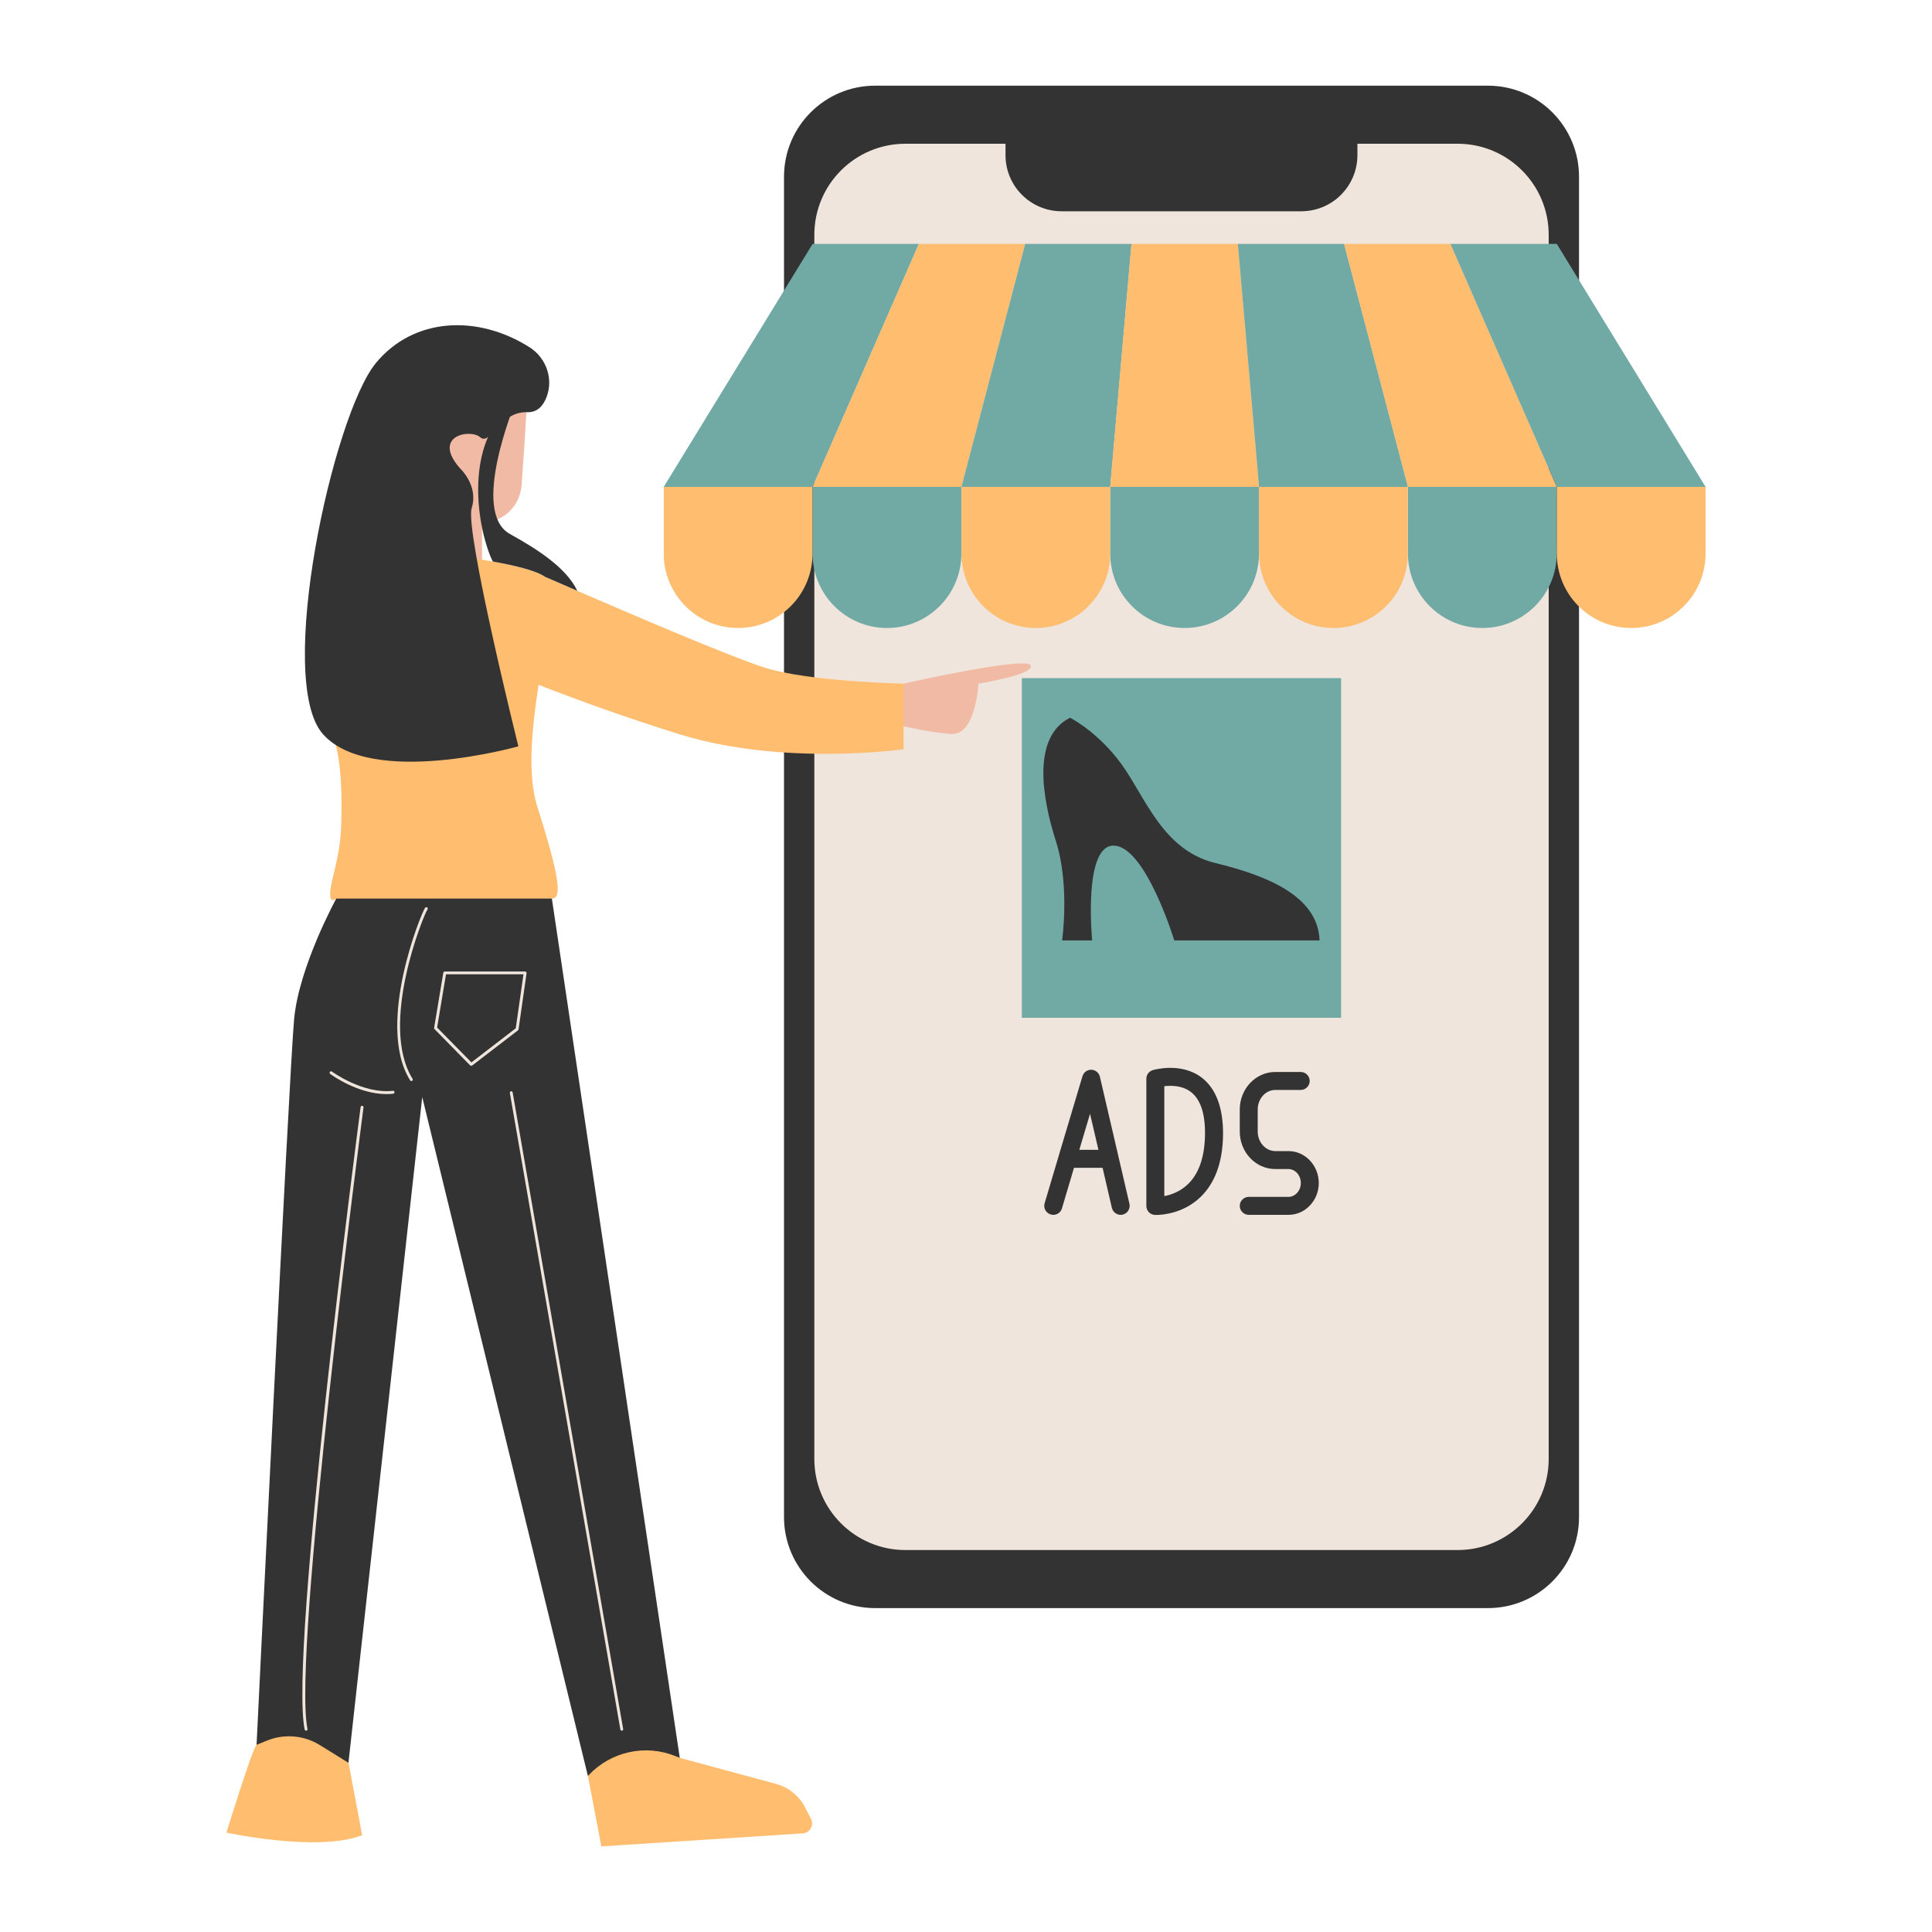
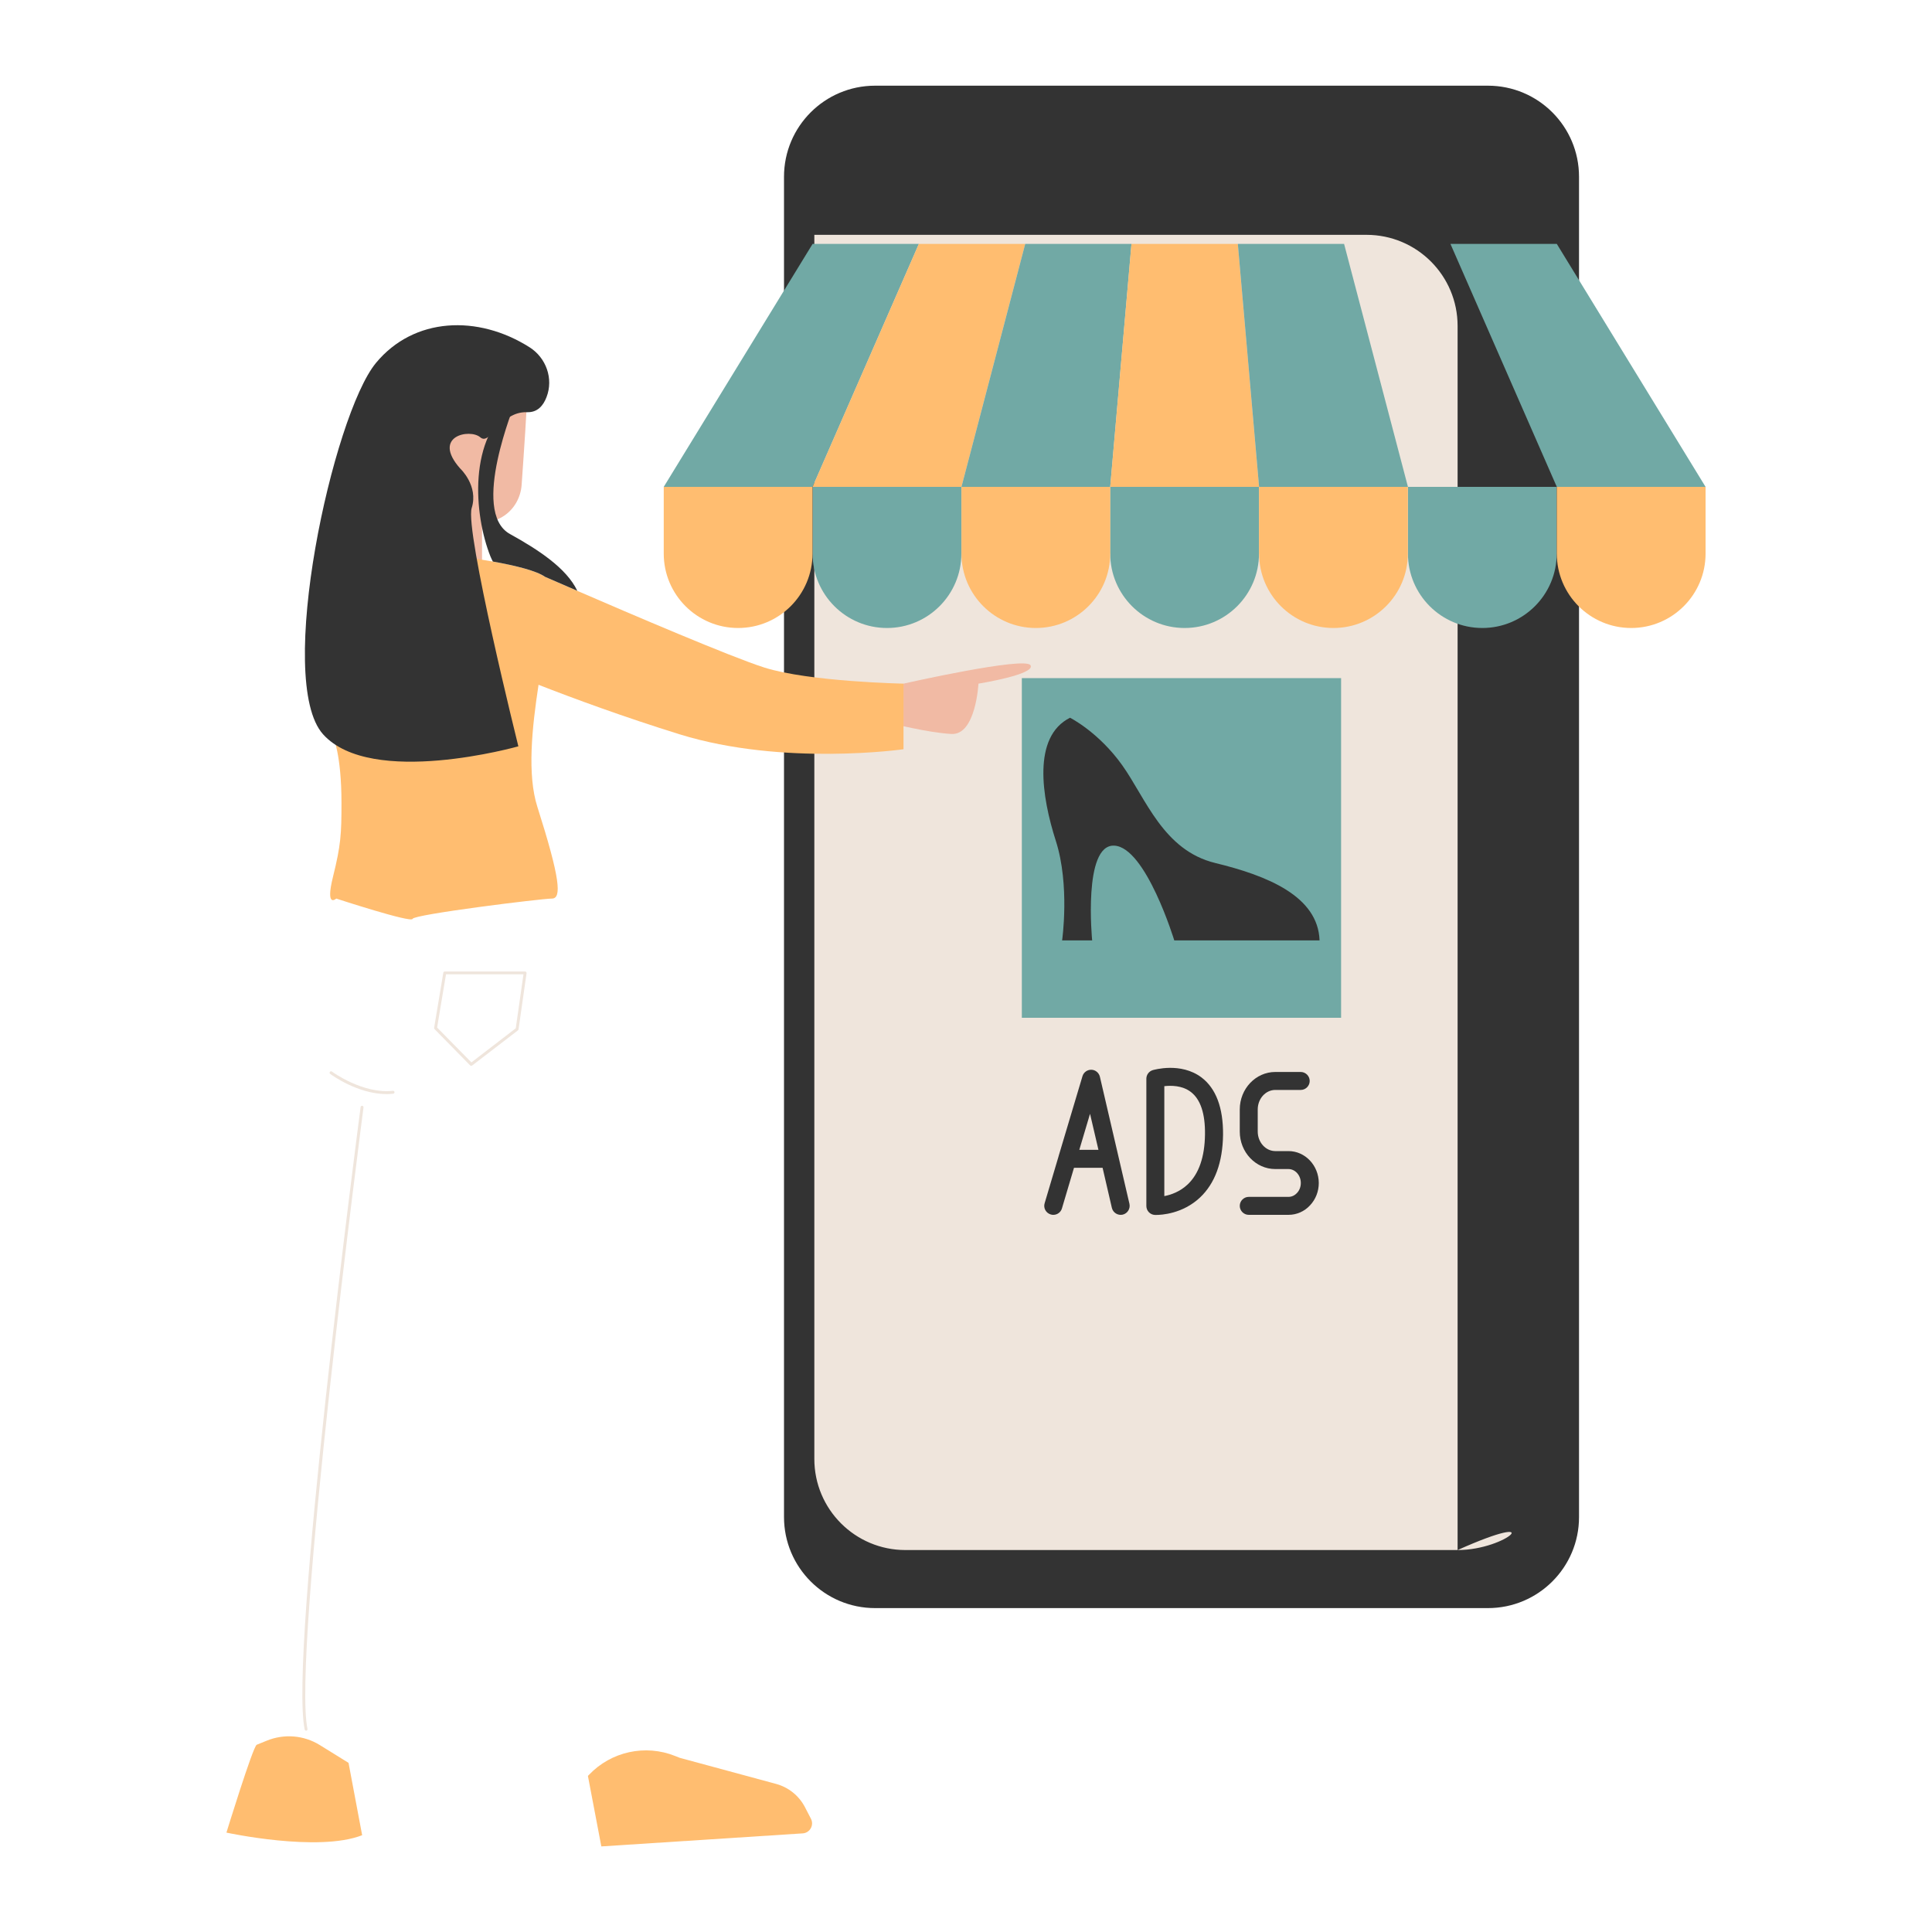
<svg xmlns="http://www.w3.org/2000/svg" version="1.1" x="0px" y="0px" viewBox="0 0 2000 2000" style="enable-background:new 0 0 2000 2000;" xml:space="preserve">
  <style type="text/css"> .st0{fill:#F1BAA4;} .st1{fill:#FFBD70;} .st2{fill:#333333;} .st3{fill:#EFE5DC;} .st4{fill:#71A9A5;} </style>
  <g id="Layer_1">
    <g>
      <path class="st0" d="M545.5,408.8c0.8,2.9-3.7,67.5-5.5,93.1c-0.9,12.7-7.3,24.5-17.7,31.7c-5.9,4.1-13.6,7.1-23.3,7.1v63.9 l-68-9.7V384.5C430.9,384.5,524,327.6,545.5,408.8z" />
      <path class="st1" d="M571.3,930.2c-10.5,0-143.1,16.4-144.2,21c-1.1,4.5-79-21-79-21s-11.6,10.6-3.4-22.5 c8.2-33,8.8-44.4,8.8-76.4c0-50.9-8.8-69-8.8-69s-37.9-133.7-18.8-157.3c19.1-23.6,60.1-38.2,86.8-36c16.2,1.4,60.3,5.6,97.4,12.3 c24.1,4.3,45.2,9.6,54,15.8c5.7,4,6.5,16.5,4.9,34.2c-1.9,20.6-7.1,48.3-11.5,77.6c-6.8,44.6-11.9,93-1.2,126.4 C579.9,909.5,581.7,930.2,571.3,930.2z" />
      <path class="st2" d="M1540.3,1664.7H905.9c-52.1,0-94.3-42.2-94.3-94.3V183c0-52.1,42.2-94.3,94.3-94.3h634.4 c52.1,0,94.3,42.2,94.3,94.3v1387.5C1634.6,1622.5,1592.4,1664.7,1540.3,1664.7z" />
-       <path class="st3" d="M1508.9,1604.6H937.3c-52.1,0-94.3-42.2-94.3-94.3V243.1c0-52.1,42.2-94.3,94.3-94.3h571.6 c52.1,0,94.3,42.2,94.3,94.3v1267.2C1603.2,1562.4,1560.9,1604.6,1508.9,1604.6z" />
+       <path class="st3" d="M1508.9,1604.6H937.3c-52.1,0-94.3-42.2-94.3-94.3V243.1h571.6 c52.1,0,94.3,42.2,94.3,94.3v1267.2C1603.2,1562.4,1560.9,1604.6,1508.9,1604.6z" />
      <path class="st2" d="M1347.1,218.7H1099c-32.1,0-58.1-26-58.1-58.1V98.4h364.3v62.1C1405.2,192.7,1379.2,218.7,1347.1,218.7z" />
      <rect x="1057.8" y="702" class="st4" width="330.5" height="351.6" />
      <path class="st2" d="M1107.7,743c0,0,29.4,14.7,53.9,49s42.5,88.3,96.5,101.4c53.9,13.1,106.3,34.3,107.9,80.1h-150.4 c0,0-29.4-96.5-62.1-98.1c-32.7-1.6-22.9,98.1-22.9,98.1h-31.1c0,0,8.2-57.2-6.5-103C1078.3,824.7,1068.5,762.6,1107.7,743z" />
-       <path class="st2" d="M348.1,930.2h223.2l132.4,889.6l-95.1,18.7l-171.5-702.8l-76.4,689.3l-95.1-18.7c0,0,33.8-697.4,38.9-751.7 C309.7,1000.2,348.1,930.2,348.1,930.2z" />
-       <path class="st3" d="M425.9,1119.1c-0.5,0-1-0.2-1.3-0.7c-18.9-30.2-14.3-76.1-7.2-109.2c7.9-36.7,20.6-66.7,22.7-69.5 c0.5-0.7,1.4-0.8,2.1-0.3c0.7,0.5,0.8,1.4,0.3,2.1c-3.7,4.9-50.5,119-15.4,175.3c0.4,0.7,0.2,1.6-0.5,2.1 C426.5,1119.1,426.2,1119.1,425.9,1119.1z" />
      <path class="st3" d="M400.1,1132.6c-29.7,0-57-19.9-58.3-20.9c-0.7-0.5-0.8-1.4-0.3-2.1s1.4-0.8,2.1-0.3 c0.3,0.2,32,23.4,63.1,19.9c0.8-0.1,1.6,0.5,1.7,1.3c0.1,0.8-0.5,1.6-1.3,1.7C404.7,1132.5,402.4,1132.6,400.1,1132.6z" />
      <path class="st3" d="M487.8,1103.3c-0.4,0-0.8-0.2-1.1-0.4l-36.9-37.6c-0.3-0.3-0.5-0.8-0.4-1.3l9.5-57c0.1-0.7,0.7-1.3,1.5-1.3 h83.2c0.4,0,0.8,0.2,1.1,0.5c0.3,0.3,0.4,0.8,0.4,1.2l-8.3,58.2c-0.1,0.4-0.3,0.7-0.6,1l-47.4,36.4 C488.4,1103.2,488.1,1103.3,487.8,1103.3z M452.5,1063.7l35.5,36.1l45.9-35.3l8-55.9h-80.2L452.5,1063.7z" />
      <path class="st3" d="M316.9,1791.6c-0.7,0-1.3-0.5-1.5-1.2c-16.2-77.8,54.9-621.3,57.9-644.4c0.1-0.8,0.9-1.4,1.7-1.3 c0.8,0.1,1.4,0.9,1.3,1.7c-0.7,5.7-74.1,566.1-58,643.4c0.2,0.8-0.4,1.6-1.2,1.8C317.1,1791.6,317,1791.6,316.9,1791.6z" />
-       <path class="st3" d="M643.7,1791.6c-0.7,0-1.3-0.5-1.5-1.2l-114.4-659c-0.1-0.8,0.4-1.6,1.2-1.7c0.8-0.1,1.6,0.4,1.7,1.2 l114.4,659c0.1,0.8-0.4,1.6-1.2,1.7C643.9,1791.6,643.8,1791.6,643.7,1791.6z" />
      <path class="st1" d="M265.7,1806.2c-4.1,2.5-31.3,90.9-31.3,90.9s94.8,20.6,140.5,2.7l-14.1-74.9l-29.7-18.4 c-16.6-10.3-37.1-11.9-55.1-4.5L265.7,1806.2z" />
      <path class="st1" d="M608.6,1838.4l1.1-1.1c22.9-24.1,58.3-31.9,89.2-19.5l4.8,1.9l99.7,27c12.9,3.5,23.7,12.2,29.9,24.1l6.2,12 c3.4,6.6-1.1,14.6-8.5,15.1l-208.5,13.5L608.6,1838.4z" />
      <path class="st0" d="M935.3,707.7c0,0,126.1-28.5,131.5-19c5.4,9.5-53.9,19-53.9,19s-2.7,53.4-27.9,52.1 c-25.2-1.4-62.9-11.2-62.9-11.2L935.3,707.7z" />
      <path class="st1" d="M935.3,707.7v67.9c0,0-124.4,17.8-231.6-15.4C646,742.3,593.6,723,557.5,708.9 c-30.9-12.1-49.9-20.2-49.9-20.2l42.2-68.4l14.3-23.2c0,0,13.2,5.8,33.4,14.5c54.4,23.6,159.6,68.6,193.6,79.4 C837.7,705.8,935.3,707.7,935.3,707.7z" />
      <path class="st2" d="M548.2,359.5c17.2,10.9,24.9,32.5,17.6,51.5c-3.4,9-9.5,16.1-20.2,15.7c-28.5-0.9-37.7,35.2-48.4,26 c-10.7-9.3-50.6-1.4-20.9,32.2c0,0,19.3,17.8,12,41s48.3,246.7,48.3,246.7s-152.1,43-202.1-12.4s10.2-330.7,54.7-384.5 C428.4,328.3,494.6,325.5,548.2,359.5z" />
      <path class="st2" d="M597.6,611.6c-20.2-8.7-33.4-14.5-33.4-14.5c-8.8-6.2-30-11.5-54-15.8c-0.9-1.7-1.7-3.5-2.5-5.3 c-17.2-43.2-23.6-123.7,24.7-157.9c1.6-1.1-46.4,111.5-4.5,134.7C557,568.9,586.5,588.1,597.6,611.6z" />
      <g>
        <path class="st4" d="M841.2,573.1c0,42.5,34.5,77,77,77h0c42.5,0,77-34.5,77-77V504H841.2V573.1z" />
        <path class="st4" d="M1149.3,573.1c0,42.5,34.5,77,77,77h0c42.5,0,77-34.5,77-77V504h-154.1V573.1z" />
        <path class="st4" d="M1457.5,504v69.1c0,42.5,34.5,77,77,77h0c42.5,0,77-34.5,77-77V504H1457.5z" />
      </g>
      <g>
        <path class="st1" d="M687.1,573.1c0,42.5,34.5,77,77,77h0c42.5,0,77-34.5,77-77V504H687.1V573.1z" />
        <path class="st1" d="M995.3,573.1c0,42.5,34.5,77,77,77h0c42.5,0,77-34.5,77-77V504H995.3V573.1z" />
        <path class="st1" d="M1303.4,573.1c0,42.5,34.5,77,77,77h0c42.5,0,77-34.5,77-77V504h-154.1V573.1z" />
        <path class="st1" d="M1611.6,504v69.1c0,42.5,34.5,77,77,77h0c42.5,0,77-34.5,77-77V504H1611.6z" />
      </g>
      <g>
        <polygon class="st4" points="951.2,252.5 841.2,504 687.1,504 841.2,252.5 " />
        <polygon class="st1" points="1061.3,252.5 995.3,504 841.2,504 951.2,252.5 " />
        <polygon class="st4" points="1171.3,252.5 1149.3,504 995.3,504 1061.3,252.5 " />
        <polygon class="st1" points="1281.4,252.5 1303.4,504 1149.3,504 1171.3,252.5 " />
        <polygon class="st4" points="1391.4,252.5 1457.5,504 1303.4,504 1281.4,252.5 " />
-         <polygon class="st1" points="1501.5,252.5 1611.6,504 1457.5,504 1391.4,252.5 " />
        <polygon class="st4" points="1611.6,252.5 1765.6,504 1611.6,504 1501.5,252.5 " />
      </g>
      <g>
        <path class="st2" d="M1243.7,1115.3c-21.4-16-49.2-7.8-50.4-7.5c-3.9,1.2-6.6,4.8-6.6,8.9v131.7c0,5,3.9,9.1,8.9,9.3 c0.1,0,0.5,0,1.2,0c5.4,0,27.4-1.1,45.4-18c15.5-14.6,23.5-36.4,23.9-65C1266.3,1146.7,1258.8,1126.7,1243.7,1115.3z M1247.4,1174.5c-0.3,23.2-6.3,40.5-17.8,51.5c-8.1,7.7-17.5,10.9-24.3,12.2v-113.8c7-0.8,18.4-0.8,27.2,5.8 C1242.7,1137.8,1247.7,1152.7,1247.4,1174.5z" />
        <path class="st2" d="M1333.8,1191.6h-13.6c-10,0-18.2-9.1-18.2-20.2v-22.9c0-11.2,8.2-20.2,18.2-20.2h26.3c5.1,0,9.3-4.2,9.3-9.3 c0-5.1-4.2-9.3-9.3-9.3h-26.3c-20.3,0-36.8,17.4-36.8,38.8v22.9c0,21.4,16.5,38.8,36.8,38.8h13.6c7,0,12.8,6.5,12.8,14.4 c0,4-1.4,7.7-4,10.4c-2.4,2.6-5.5,4-8.8,4c0,0,0,0,0,0l-41.1,0c0,0,0,0,0,0c-5.1,0-9.3,4.2-9.3,9.3c0,5.1,4.2,9.3,9.3,9.3l41.1,0 c0,0,0,0,0,0c8.5,0,16.5-3.5,22.4-9.9c5.8-6.2,9-14.4,9-23.1C1365.1,1206.4,1351.1,1191.6,1333.8,1191.6z" />
        <path class="st2" d="M1138.6,1114.6c-1-4.1-4.6-7.1-8.8-7.2c-4.2-0.1-8,2.6-9.2,6.6l-24.7,82.7c0,0,0,0,0,0.1l-14.5,48.8 c-1.5,4.9,1.3,10.1,6.3,11.6c0.9,0.3,1.8,0.4,2.7,0.4c4,0,7.7-2.6,8.9-6.6l12.5-42.1h29.6l9.6,41.5c1.2,5,6.2,8.1,11.2,7 c5-1.2,8.1-6.2,7-11.2L1138.6,1114.6z M1117.3,1190.3l11.1-37.3l8.7,37.3H1117.3z" />
      </g>
    </g>
  </g>
  <g id="Layer_2"> </g>
  <g id="Layer_3"> </g>
  <g id="Layer_4"> </g>
  <g id="Layer_5"> </g>
  <g id="Layer_6"> </g>
  <g id="Layer_7"> </g>
  <g id="Layer_8"> </g>
  <g id="Layer_9"> </g>
  <g id="Layer_10"> </g>
</svg>